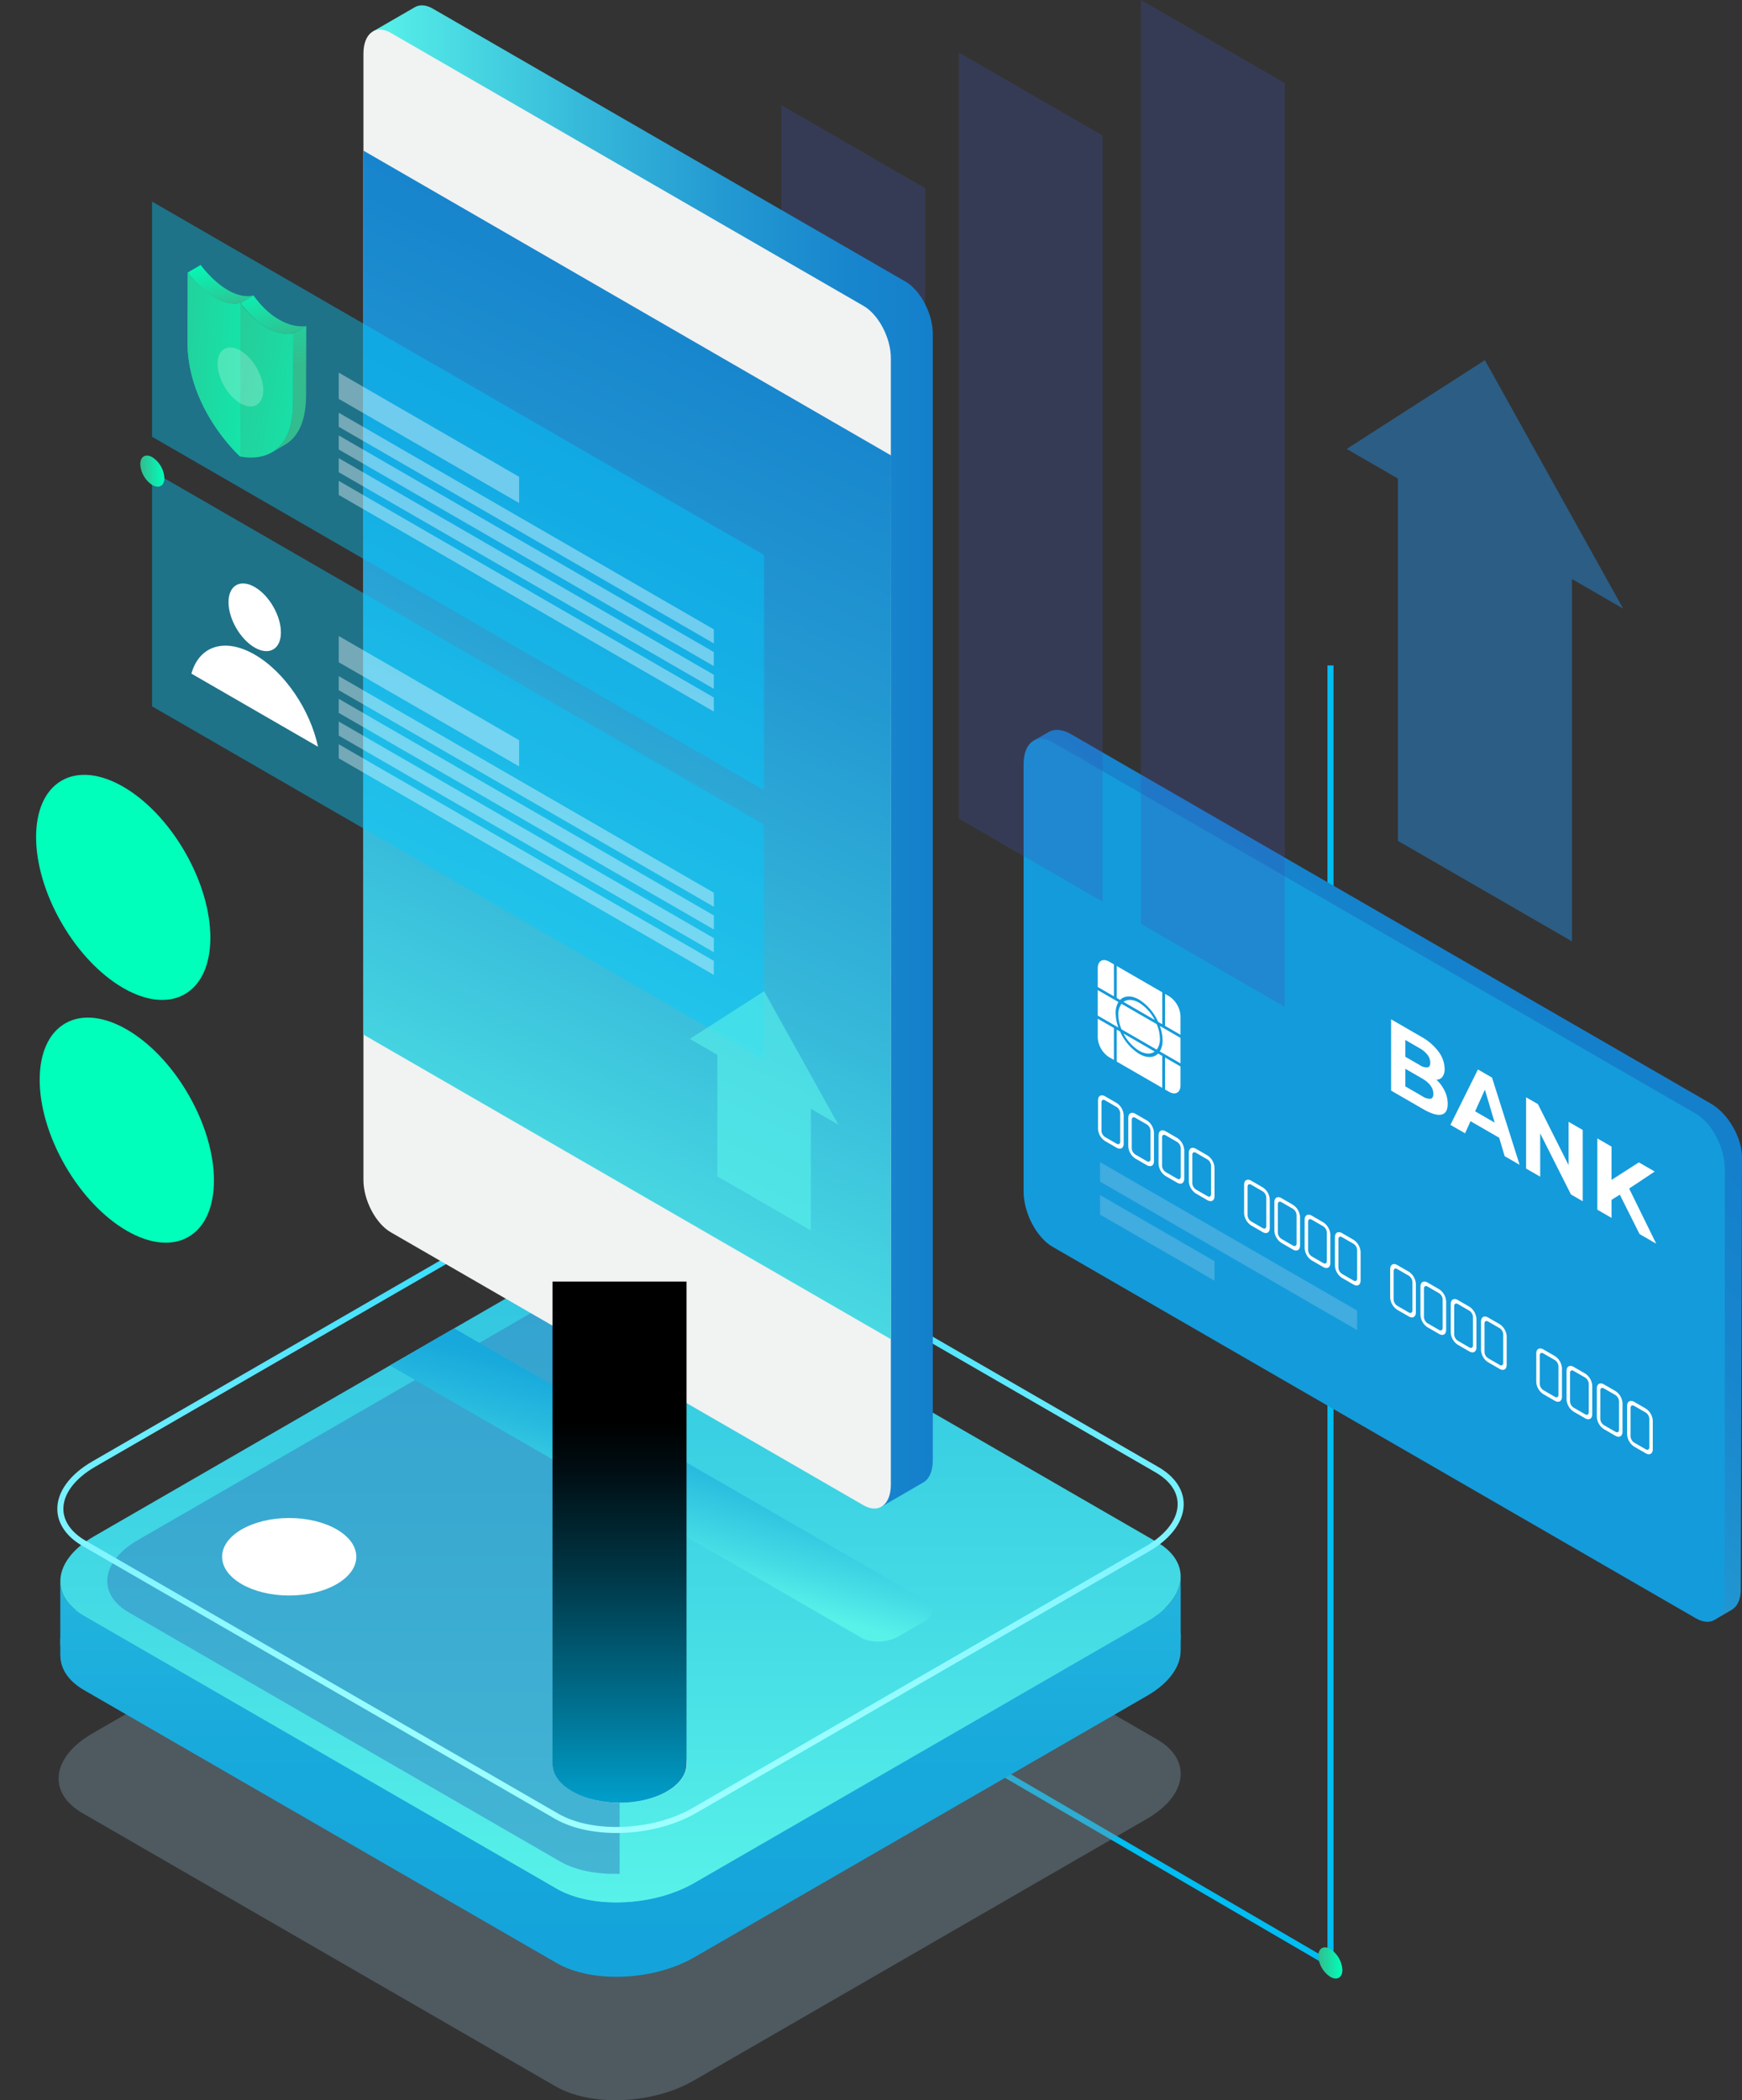
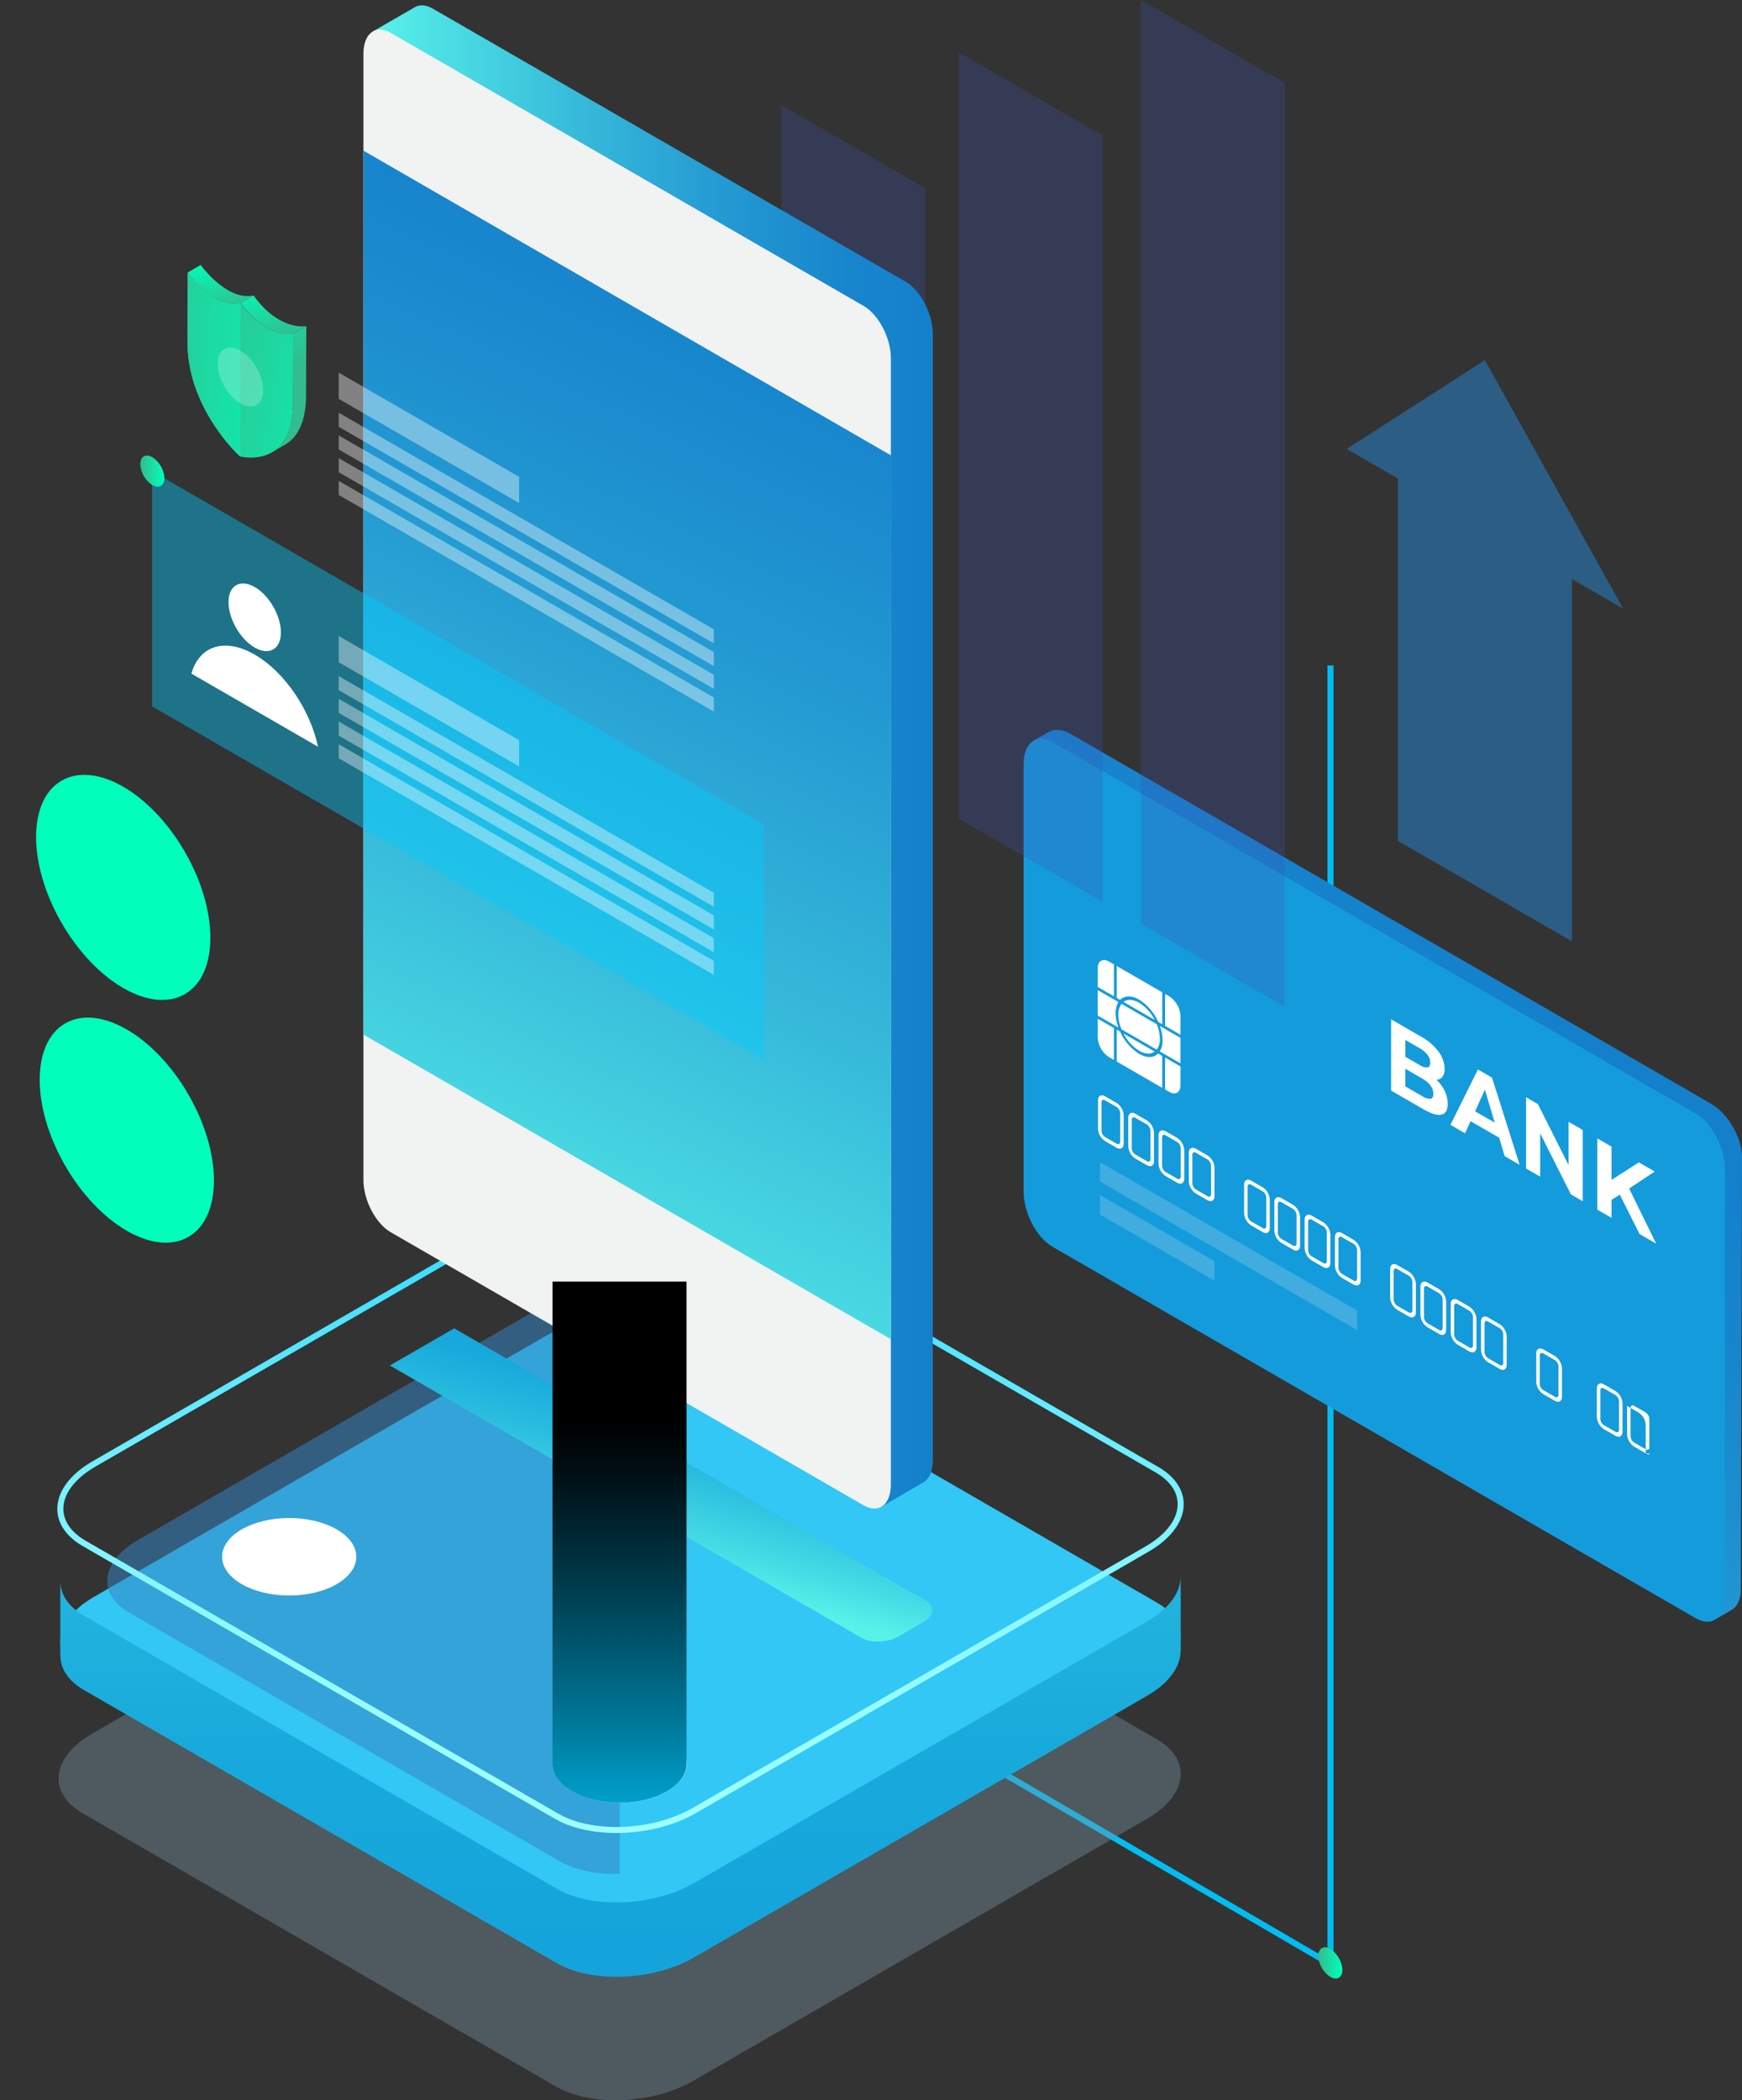
<svg xmlns="http://www.w3.org/2000/svg" xmlns:xlink="http://www.w3.org/1999/xlink" width="667.501" height="804.547" viewBox="0 0 667.501 804.547">
  <rect x="0" y="0" width="667.501" height="804.547" fill="#333333" stroke="none" />
  <defs>
    <linearGradient id="linear-gradient" x1="200.254" y1="77" x2="200.254" y2="75.79" gradientUnits="objectBoundingBox">
      <stop offset="0.225" />
      <stop offset="0.31" stop-color="#000e13" />
      <stop offset="0.484" stop-color="#003544" />
      <stop offset="0.731" stop-color="#007393" />
      <stop offset="1" stop-color="#00bdf2" />
    </linearGradient>
    <linearGradient id="linear-gradient-2" x1="-0.052" y1="1.288" x2="0.658" y2="0.265" gradientUnits="objectBoundingBox">
      <stop offset="0" stop-color="#58f2e9" />
      <stop offset="0.083" stop-color="#4fe4e5" />
      <stop offset="0.371" stop-color="#36b9da" />
      <stop offset="0.63" stop-color="#2399d2" />
      <stop offset="0.848" stop-color="#1886cd" />
      <stop offset="1" stop-color="#1480cc" />
    </linearGradient>
    <linearGradient id="linear-gradient-3" x1="-9.617" y1="34.204" x2="-9.617" y2="33.301" gradientUnits="objectBoundingBox">
      <stop offset="0" stop-color="#58f2e9" />
      <stop offset="0.248" stop-color="#40d3e4" />
      <stop offset="0.556" stop-color="#28b4df" />
      <stop offset="0.818" stop-color="#19a1dc" />
      <stop offset="1" stop-color="#149bdb" />
    </linearGradient>
    <linearGradient id="linear-gradient-4" x1="0.5" y1="0.898" x2="0.5" y2="-1.598" gradientUnits="objectBoundingBox">
      <stop offset="0" stop-color="#14a4db" />
      <stop offset="0.196" stop-color="#19aadc" />
      <stop offset="0.477" stop-color="#2abddf" />
      <stop offset="0.809" stop-color="#45dce5" />
      <stop offset="1" stop-color="#58f2e9" />
    </linearGradient>
    <linearGradient id="linear-gradient-5" x1="0.5" y1="-1.199" x2="0.5" y2="0.989" xlink:href="#linear-gradient-4" />
    <linearGradient id="linear-gradient-6" x1="-46.362" y1="114.633" x2="-44.948" y2="114.633" gradientUnits="objectBoundingBox">
      <stop offset="0" stop-color="#33bc8e" />
      <stop offset="1" stop-color="#0fb" />
    </linearGradient>
    <linearGradient id="linear-gradient-7" x1="-46.358" y1="114.493" x2="-44.944" y2="114.493" xlink:href="#linear-gradient-6" />
    <linearGradient id="linear-gradient-8" x1="34.85" y1="-11.474" x2="38.529" y2="-11.474" gradientUnits="objectBoundingBox">
      <stop offset="0" stop-color="#3f51b5" />
      <stop offset="0.213" stop-color="#3c57bb" />
      <stop offset="0.518" stop-color="#336acc" />
      <stop offset="0.878" stop-color="#2689e8" />
      <stop offset="1" stop-color="#2196f3" />
    </linearGradient>
    <linearGradient id="linear-gradient-9" x1="33.617" y1="-9.075" x2="38.23" y2="-9.075" xlink:href="#linear-gradient-8" />
    <linearGradient id="linear-gradient-10" x1="32.35" y1="-7.393" x2="37.913" y2="-7.393" xlink:href="#linear-gradient-8" />
    <linearGradient id="linear-gradient-11" x1="0.5" y1="-0.149" x2="0.5" y2="1.008" gradientUnits="objectBoundingBox">
      <stop offset="0" stop-color="#00caff" />
      <stop offset="0.16" stop-color="#2ad8ff" />
      <stop offset="0.346" stop-color="#53e5ff" />
      <stop offset="0.527" stop-color="#74f0ff" />
      <stop offset="0.7" stop-color="#8cf8ff" />
      <stop offset="0.861" stop-color="#9afdff" />
      <stop offset="1" stop-color="#9fffff" />
    </linearGradient>
    <linearGradient id="linear-gradient-12" x1="0" y1="0.5" x2="1" y2="0.5" xlink:href="#linear-gradient-2" />
    <linearGradient id="linear-gradient-13" x1="0.388" y1="1.036" x2="0.604" y2="-0.001" xlink:href="#linear-gradient-2" />
    <linearGradient id="linear-gradient-15" x1="-10.294" y1="47.914" x2="-10.294" y2="48.314" xlink:href="#linear-gradient-11" />
    <linearGradient id="linear-gradient-16" x1="-10.294" y1="47.853" x2="-10.294" y2="48.253" xlink:href="#linear-gradient-11" />
    <linearGradient id="linear-gradient-17" x1="0.714" y1="1.186" x2="0.301" y2="-0.156" xlink:href="#linear-gradient-6" />
    <linearGradient id="linear-gradient-18" x1="0.5" y1="0.307" x2="0.5" y2="-0.849" xlink:href="#linear-gradient-6" />
    <linearGradient id="linear-gradient-19" x1="0.762" y1="1.113" x2="0.107" y2="-0.433" xlink:href="#linear-gradient-6" />
    <linearGradient id="linear-gradient-20" x1="-0.122" y1="0.378" x2="2.004" y2="1.06" xlink:href="#linear-gradient-6" />
    <linearGradient id="linear-gradient-21" x1="-1.411" y1="0.194" x2="2.7" y2="0.853" xlink:href="#linear-gradient-6" />
    <linearGradient id="linear-gradient-22" x1="0.652" y1="0.201" x2="0.399" y2="0.724" xlink:href="#linear-gradient-4" />
    <linearGradient id="linear-gradient-23" x1="-24.253" y1="50.757" x2="-24.253" y2="49.654" xlink:href="#linear-gradient-8" />
    <linearGradient id="linear-gradient-24" x1="-46.311" y1="123.077" x2="-46.311" y2="122.006" xlink:href="#linear-gradient-4" />
    <linearGradient id="linear-gradient-25" x1="0.5" y1="0.023" x2="0.5" y2="1.113" xlink:href="#linear-gradient" />
    <linearGradient id="linear-gradient-26" x1="0" y1="0.5" x2="1" y2="0.5" xlink:href="#linear-gradient-6" />
    <linearGradient id="linear-gradient-27" x1="0" y1="0.5" x2="1" y2="0.5" xlink:href="#linear-gradient-6" />
  </defs>
  <g id="Payment_Gateway" data-name="Payment Gateway" transform="translate(745.033 728.409)">
    <g id="Group_3319" data-name="Group 3319" transform="translate(-404.702 -473.49)" style="mix-blend-mode: screen;isolation: isolate">
      <path id="Path_6860" data-name="Path 6860" d="M-598.587-218.69l170.647,99.5V-618.717h-2.324v495.5l-168.323-98.156Z" transform="translate(598.587 618.717)" fill="url(#linear-gradient)" />
    </g>
    <g id="Group_3339" data-name="Group 3339" transform="translate(-352.803 -448.811)">
      <path id="Path_6861" data-name="Path 6861" d="M-314.949-464.9l-245.22-141.556c-3.319-1.917-6.326-2.094-8.5-.832l-6.031,3.453s263.7,335.173,261.562,336.418l6.135-3.565c2.143-1.246,3.472-3.895,3.481-7.66l.469-165.657C-303.027-451.868-308.354-461.1-314.949-464.9Z" transform="translate(578.319 608.097)" fill="url(#linear-gradient-2)" />
      <g id="Group_3338" data-name="Group 3338" transform="translate(0 3.393)">
        <path id="Path_6862" data-name="Path 6862" d="M-318.651-269.68l-246.54-142.341c-6.11-3.528-11.064-12.993-11.064-21.143v-163.78c0-8.148,4.955-11.894,11.064-8.366l246.54,142.341c6.112,3.528,11.067,12.993,11.067,21.143v163.78C-307.584-269.9-312.539-266.152-318.651-269.68Z" transform="translate(576.255 606.637)" fill="url(#linear-gradient-3)" />
        <path id="Path_6863" data-name="Path 6863" d="M-465.145-472.478l-98.507-56.873v-7.5l98.507,56.873Z" transform="translate(592.941 699.032)" fill="#f1f2f2" opacity="0.2" />
        <path id="Path_6864" data-name="Path 6864" d="M-519.789-498.593l-43.863-25.324v-7.5l43.863,25.324Z" transform="translate(592.941 706.227)" fill="#f1f2f2" opacity="0.2" />
        <g id="Group_3320" data-name="Group 3320" transform="translate(28.503 136.612)">
          <path id="Path_6865" data-name="Path 6865" d="M-556.856-527.779l-4.425-2.554a6,6,0,0,1-2.71-4.692V-545.92c0-1.724,1.218-2.426,2.71-1.564l4.425,2.554a6,6,0,0,1,2.707,4.692v10.895C-554.148-527.619-555.364-526.917-556.856-527.779Zm-4.425-18.164c-.758-.437-1.376-.081-1.376.792v10.9a3.044,3.044,0,0,0,1.376,2.38l4.425,2.554c.758.439,1.373.084,1.373-.792v-10.895a3.042,3.042,0,0,0-1.373-2.382Z" transform="translate(563.99 547.853)" fill="#fff" />
        </g>
        <g id="Group_3321" data-name="Group 3321" transform="translate(40.107 143.312)">
          <path id="Path_6866" data-name="Path 6866" d="M-551.865-524.9l-4.425-2.554a6,6,0,0,1-2.708-4.69v-10.9c0-1.722,1.215-2.424,2.708-1.562l4.425,2.554a6,6,0,0,1,2.707,4.69v10.9C-549.157-524.738-550.373-524.036-551.865-524.9Zm-4.425-18.164c-.758-.437-1.374-.081-1.374.795v10.895a3.046,3.046,0,0,0,1.374,2.382l4.425,2.554c.758.437,1.376.081,1.376-.795v-10.895a3.048,3.048,0,0,0-1.376-2.382Z" transform="translate(558.997 544.97)" fill="#fff" />
        </g>
        <g id="Group_3322" data-name="Group 3322" transform="translate(51.708 150.009)">
          <path id="Path_6867" data-name="Path 6867" d="M-546.873-522.014l-4.422-2.554a6,6,0,0,1-2.71-4.692v-10.895c0-1.724,1.215-2.426,2.71-1.564l4.422,2.554a6,6,0,0,1,2.71,4.692v10.895C-544.163-521.854-545.379-521.152-546.873-522.014Zm-4.422-18.164c-.76-.439-1.376-.084-1.376.792v10.895a3.042,3.042,0,0,0,1.376,2.382l4.422,2.554c.76.439,1.376.081,1.376-.792v-10.9a3.038,3.038,0,0,0-1.376-2.38Z" transform="translate(554.005 542.088)" fill="#fff" />
        </g>
        <g id="Group_3323" data-name="Group 3323" transform="translate(63.309 156.707)">
          <path id="Path_6868" data-name="Path 6868" d="M-541.879-519.132l-4.425-2.554a6,6,0,0,1-2.71-4.692v-10.895c0-1.724,1.218-2.426,2.71-1.564l4.425,2.554a6,6,0,0,1,2.707,4.692V-520.7C-539.171-518.972-540.387-518.27-541.879-519.132ZM-546.3-537.3c-.758-.437-1.376-.081-1.376.792v10.9a3.044,3.044,0,0,0,1.376,2.38l4.425,2.554c.758.439,1.373.084,1.373-.792V-532.36a3.042,3.042,0,0,0-1.373-2.382Z" transform="translate(549.013 539.206)" fill="#fff" />
        </g>
        <g id="Group_3324" data-name="Group 3324" transform="translate(84.482 168.931)">
          <path id="Path_6869" data-name="Path 6869" d="M-532.77-513.872l-4.422-2.554a6,6,0,0,1-2.71-4.692v-10.895c0-1.724,1.215-2.426,2.71-1.564l4.422,2.554a6,6,0,0,1,2.71,4.692v10.895C-530.06-513.712-531.276-513.01-532.77-513.872Zm-4.422-18.164c-.76-.437-1.376-.081-1.376.792v10.9a3.037,3.037,0,0,0,1.376,2.38l4.422,2.554c.76.439,1.376.084,1.376-.792V-527.1a3.038,3.038,0,0,0-1.376-2.382Z" transform="translate(539.902 533.946)" fill="#fff" />
        </g>
        <g id="Group_3325" data-name="Group 3325" transform="translate(96.083 175.631)">
          <path id="Path_6870" data-name="Path 6870" d="M-527.776-510.992l-4.425-2.554a6,6,0,0,1-2.71-4.69v-10.9c0-1.722,1.215-2.424,2.71-1.562l4.425,2.554a6,6,0,0,1,2.708,4.69v10.9C-525.068-510.831-526.284-510.129-527.776-510.992Zm-4.425-18.164c-.758-.437-1.376-.081-1.376.795v10.895a3.04,3.04,0,0,0,1.376,2.38l4.425,2.556c.758.437,1.374.081,1.374-.795v-10.895a3.046,3.046,0,0,0-1.374-2.382Z" transform="translate(534.91 531.063)" fill="#fff" />
        </g>
        <g id="Group_3326" data-name="Group 3326" transform="translate(107.684 182.328)">
          <path id="Path_6871" data-name="Path 6871" d="M-522.784-508.107l-4.425-2.554a6.005,6.005,0,0,1-2.71-4.692v-10.895c0-1.724,1.218-2.426,2.71-1.564l4.425,2.554a6,6,0,0,1,2.71,4.692v10.895C-520.074-507.947-521.289-507.245-522.784-508.107Zm-4.425-18.164c-.758-.439-1.376-.084-1.376.792v10.895a3.048,3.048,0,0,0,1.376,2.382l4.425,2.554c.758.439,1.376.081,1.376-.792v-10.9a3.044,3.044,0,0,0-1.376-2.38Z" transform="translate(529.918 528.181)" fill="#fff" />
        </g>
        <g id="Group_3327" data-name="Group 3327" transform="translate(119.288 189.026)">
          <path id="Path_6872" data-name="Path 6872" d="M-517.793-505.225l-4.422-2.554a6,6,0,0,1-2.71-4.692v-10.895c0-1.724,1.215-2.426,2.71-1.564l4.422,2.554a6,6,0,0,1,2.71,4.692v10.895C-515.083-505.065-516.3-504.363-517.793-505.225Zm-4.422-18.164c-.76-.439-1.376-.081-1.376.792V-511.7a3.038,3.038,0,0,0,1.376,2.382l4.422,2.554c.76.439,1.376.083,1.376-.792v-10.895a3.038,3.038,0,0,0-1.376-2.382Z" transform="translate(524.925 525.299)" fill="#fff" />
        </g>
        <g id="Group_3328" data-name="Group 3328" transform="translate(140.461 201.25)">
          <path id="Path_6873" data-name="Path 6873" d="M-508.682-499.965l-4.425-2.554a6,6,0,0,1-2.707-4.692v-10.895c0-1.724,1.215-2.426,2.707-1.564l4.425,2.554a6,6,0,0,1,2.707,4.692v10.895C-505.974-499.8-507.19-499.1-508.682-499.965Zm-4.425-18.164c-.758-.437-1.373-.081-1.373.792v10.9a3.041,3.041,0,0,0,1.373,2.38l4.425,2.554c.758.439,1.376.084,1.376-.792v-10.895a3.044,3.044,0,0,0-1.376-2.382Z" transform="translate(515.814 520.039)" fill="#fff" />
        </g>
        <g id="Group_3329" data-name="Group 3329" transform="translate(152.062 207.95)">
          <path id="Path_6874" data-name="Path 6874" d="M-503.69-497.085l-4.425-2.554a6,6,0,0,1-2.707-4.69v-10.9c0-1.722,1.215-2.424,2.707-1.562l4.425,2.554a6,6,0,0,1,2.71,4.69v10.9C-500.98-496.924-502.2-496.222-503.69-497.085Zm-4.425-18.164c-.758-.437-1.373-.081-1.373.795v10.895a3.038,3.038,0,0,0,1.373,2.38l4.425,2.556c.758.437,1.376.081,1.376-.795v-10.895a3.048,3.048,0,0,0-1.376-2.382Z" transform="translate(510.822 517.156)" fill="#fff" />
        </g>
        <g id="Group_3330" data-name="Group 3330" transform="translate(163.664 214.647)">
          <path id="Path_6875" data-name="Path 6875" d="M-498.7-494.2l-4.422-2.556a5.991,5.991,0,0,1-2.71-4.69v-10.895c0-1.724,1.215-2.426,2.71-1.564l4.422,2.554a6,6,0,0,1,2.71,4.692v10.895C-495.988-494.04-497.2-493.34-498.7-494.2Zm-4.422-18.166c-.76-.437-1.376-.081-1.376.795v10.895a3.042,3.042,0,0,0,1.376,2.382l4.422,2.554c.76.437,1.376.081,1.376-.795v-10.895a3.038,3.038,0,0,0-1.376-2.38Z" transform="translate(505.83 514.274)" fill="#fff" />
        </g>
        <g id="Group_3331" data-name="Group 3331" transform="translate(175.265 221.345)">
          <path id="Path_6876" data-name="Path 6876" d="M-493.7-491.318l-4.425-2.554a6,6,0,0,1-2.71-4.692v-10.895c0-1.724,1.215-2.426,2.71-1.564l4.425,2.554A6,6,0,0,1-491-503.777v10.895C-491-491.158-492.212-490.456-493.7-491.318Zm-4.425-18.164c-.758-.439-1.376-.081-1.376.792V-497.8a3.044,3.044,0,0,0,1.376,2.382l4.425,2.554c.758.439,1.376.084,1.376-.792v-10.895a3.045,3.045,0,0,0-1.376-2.382Z" transform="translate(500.838 511.392)" fill="#fff" />
        </g>
        <g id="Group_3332" data-name="Group 3332" transform="translate(196.438 233.569)">
          <path id="Path_6877" data-name="Path 6877" d="M-484.595-486.058l-4.422-2.554a6,6,0,0,1-2.71-4.692V-504.2c0-1.724,1.215-2.426,2.71-1.564l4.422,2.554a6,6,0,0,1,2.71,4.692v10.895C-481.885-485.9-483.1-485.2-484.595-486.058Zm-4.422-18.164c-.76-.439-1.376-.081-1.376.792v10.895a3.038,3.038,0,0,0,1.376,2.382l4.422,2.554c.76.439,1.376.084,1.376-.792v-10.895a3.038,3.038,0,0,0-1.376-2.382Z" transform="translate(491.727 506.132)" fill="#fff" />
        </g>
        <g id="Group_3333" data-name="Group 3333" transform="translate(208.041 240.268)">
-           <path id="Path_6878" data-name="Path 6878" d="M-479.6-483.177l-4.425-2.554a6,6,0,0,1-2.707-4.69v-10.9c0-1.722,1.215-2.424,2.707-1.564l4.425,2.556a6,6,0,0,1,2.707,4.69v10.9C-476.894-483.017-478.11-482.315-479.6-483.177Zm-4.425-18.164c-.758-.437-1.376-.081-1.376.795v10.895a3.044,3.044,0,0,0,1.376,2.38l4.425,2.556c.758.437,1.373.081,1.373-.795v-10.895a3.046,3.046,0,0,0-1.373-2.382Z" transform="translate(486.734 503.249)" fill="#fff" />
-         </g>
+           </g>
        <g id="Group_3334" data-name="Group 3334" transform="translate(219.643 246.966)">
          <path id="Path_6879" data-name="Path 6879" d="M-474.61-480.293l-4.425-2.556a6,6,0,0,1-2.707-4.69v-10.895c0-1.724,1.215-2.426,2.707-1.564l4.425,2.554a6,6,0,0,1,2.707,4.69v10.9C-471.9-480.133-473.118-479.434-474.61-480.293Zm-4.425-18.166c-.758-.437-1.373-.081-1.373.795v10.895a3.046,3.046,0,0,0,1.373,2.382l4.425,2.554c.758.437,1.376.081,1.376-.795v-10.895a3.044,3.044,0,0,0-1.376-2.38Z" transform="translate(481.742 500.367)" fill="#fff" />
        </g>
        <g id="Group_3335" data-name="Group 3335" transform="translate(231.244 253.664)">
-           <path id="Path_6880" data-name="Path 6880" d="M-469.618-477.411l-4.422-2.554a6,6,0,0,1-2.71-4.692v-10.895c0-1.724,1.215-2.426,2.71-1.564l4.422,2.554a6,6,0,0,1,2.71,4.692v10.895C-466.908-477.251-468.124-476.549-469.618-477.411Zm-4.422-18.164c-.76-.439-1.376-.081-1.376.792v10.895a3.038,3.038,0,0,0,1.376,2.382l4.422,2.554c.758.437,1.376.081,1.376-.792v-10.9a3.044,3.044,0,0,0-1.376-2.38Z" transform="translate(476.75 497.485)" fill="#fff" />
+           <path id="Path_6880" data-name="Path 6880" d="M-469.618-477.411l-4.422-2.554a6,6,0,0,1-2.71-4.692v-10.895l4.422,2.554a6,6,0,0,1,2.71,4.692v10.895C-466.908-477.251-468.124-476.549-469.618-477.411Zm-4.422-18.164c-.76-.439-1.376-.081-1.376.792v10.895a3.038,3.038,0,0,0,1.376,2.382l4.422,2.554c.758.437,1.376.081,1.376-.792v-10.9a3.044,3.044,0,0,0-1.376-2.38Z" transform="translate(476.75 497.485)" fill="#fff" />
        </g>
        <g id="Group_3336" data-name="Group 3336" transform="translate(28.403 84.789)">
          <path id="Path_6881" data-name="Path 6881" d="M-557.171-556.355a7.929,7.929,0,0,1,1.062-4.271l-7.925-4.576v9.767l7.925,4.576A16.225,16.225,0,0,1-557.171-556.355Z" transform="translate(564.033 576.706)" fill="#fff" />
          <path id="Path_6882" data-name="Path 6882" d="M-547.016-548.912v-7.209a9.636,9.636,0,0,0-4.357-7.548l-1.562-.9v12.243Z" transform="translate(578.726 577.541)" fill="#fff" />
          <path id="Path_6883" data-name="Path 6883" d="M-557.835-568.495l-1.84-1.062c-2.407-1.39-4.357-.262-4.357,2.517v7.209l6.2,3.579Z" transform="translate(564.033 570.152)" fill="#fff" />
          <path id="Path_6884" data-name="Path 6884" d="M-564.033-560.49v7.211a9.629,9.629,0,0,0,4.357,7.546l1.838,1.062v-12.24Z" transform="translate(564.033 582.944)" fill="#fff" />
          <path id="Path_6885" data-name="Path 6885" d="M-559.6-556.18c1.636-1.664,4.285-1.841,7.281-.112a19.264,19.264,0,0,1,7.281,8.52l1.583.913V-559.1l-17.444-10.07v12.24Z" transform="translate(568.177 571.451)" fill="#fff" />
          <path id="Path_6886" data-name="Path 6886" d="M-545.042-549.526c-1.634,1.666-4.285,1.84-7.281.112a19.27,19.27,0,0,1-7.281-8.517l-1.3-.751v12.24l17.441,10.07v-12.24Z" transform="translate(568.177 585.338)" fill="#fff" />
          <path id="Path_6887" data-name="Path 6887" d="M-552.934-541.841l1.559.9c2.405,1.39,4.357.265,4.357-2.514v-7.209l-5.917-3.416Z" transform="translate(578.727 591.429)" fill="#fff" />
          <path id="Path_6888" data-name="Path 6888" d="M-553.8-559.293a16.282,16.282,0,0,1,1.06,5.5,7.943,7.943,0,0,1-1.06,4.269l7.925,4.576v-9.768Z" transform="translate(577.584 584.529)" fill="#fff" />
          <path id="Path_6889" data-name="Path 6889" d="M-545.934-555.156l-13.477-7.781a6.6,6.6,0,0,0-1.227,4.176,14.866,14.866,0,0,0,1.227,5.591l13.477,7.781a6.6,6.6,0,0,0,1.227-4.174A14.872,14.872,0,0,0-545.934-555.156Z" transform="translate(568.528 579.705)" fill="#fff" />
          <path id="Path_6890" data-name="Path 6890" d="M-553.81-562.5c-2.377-1.374-4.511-1.387-5.97-.318l11.943,6.9A16.625,16.625,0,0,0-553.81-562.5Z" transform="translate(569.664 578.849)" fill="#fff" />
          <path id="Path_6891" data-name="Path 6891" d="M-553.81-551.455c2.38,1.374,4.511,1.387,5.973.316l-11.943-6.9A16.619,16.619,0,0,0-553.81-551.455Z" transform="translate(569.664 586.196)" fill="#fff" />
        </g>
        <g id="Group_3337" data-name="Group 3337" transform="translate(140.815 107.492)">
          <path id="Path_6892" data-name="Path 6892" d="M-495.123-532.94a11.321,11.321,0,0,1,1.15,4.934q0,3.59-2.417,4.127t-7.044-2.138l-12.229-7.06v-27.306l11.552,6.672a20.658,20.658,0,0,1,6.64,5.742,11.186,11.186,0,0,1,2.315,6.526,4.95,4.95,0,0,1-.83,3.07,2.841,2.841,0,0,1-2.312,1.122A14.53,14.53,0,0,1-495.123-532.94Zm-15.1-19.544v6.437l5.438,3.14a4.936,4.936,0,0,0,3.075.955q1.049-.213,1.048-1.813a4.928,4.928,0,0,0-1.048-3,9.972,9.972,0,0,0-3.075-2.575Zm9.644,22.538q1.1-.185,1.1-1.9,0-3.392-4.36-5.91l-6.384-3.686v6.749l6.384,3.686A5.576,5.576,0,0,0-500.58-529.946Z" transform="translate(515.662 560.383)" fill="#fff" />
          <path id="Path_6893" data-name="Path 6893" d="M-487.2-525.96l-10.981-6.34-2.094,4.643-5.608-3.237,10.541-21.222,5.4,3.121,10.576,33.411L-485.1-518.9Zm-1.722-5.791-3.751-12.621-3.751,8.289Z" transform="translate(528.614 571.328)" fill="#fff" />
          <path id="Path_6894" data-name="Path 6894" d="M-471.717-535.012v27.306l-4.494-2.594L-488-533.685v16.579l-5.406-3.121v-27.306l4.527,2.615,11.757,23.365v-16.579Z" transform="translate(545.128 577.396)" fill="#fff" />
          <path id="Path_6895" data-name="Path 6895" d="M-473.044-519.2l-3.177,1.989v6.9l-5.438-3.14v-27.306l5.438,3.14v12.756l10.474-6.709,6.079,3.511-9.8,6.514,10.372,21.122-6.384-3.686Z" transform="translate(560.68 586.375)" fill="#fff" />
        </g>
      </g>
    </g>
    <path id="Path_6896" data-name="Path 6896" d="M-314.53-379.046-495.9-483.761c-13.528-7.811-37.155-6.832-52.774,2.187L-722.465-381.238c-8.7,5.024-13.07,11.485-12.9,17.571.132,4.836,3.123,9.44,9.115,12.9l181.372,104.717c13.528,7.808,37.155,6.83,52.775-2.187l173.789-100.338c8.831-5.1,13.2-11.675,12.9-17.841C-305.657-371.156-308.65-375.651-314.53-379.046Z" transform="translate(12.791 316.918)" fill="#7694a3" opacity="0.4" style="mix-blend-mode: multiply;isolation: isolate" />
    <g id="Group_3341" data-name="Group 3341" transform="translate(-721.928 -247.484)">
      <g id="Group_3340" data-name="Group 3340">
        <path id="Path_6897" data-name="Path 6897" d="M-544.884-268.888-725.972-373.44c-13.507-7.8-11.812-21.417,3.781-30.42l173.517-100.18c15.594-9,39.184-9.981,52.691-2.184L-314.9-401.674c13.5,7.8,11.813,21.417-3.783,30.423L-492.193-271.073C-507.789-262.07-531.379-261.092-544.884-268.888Z" transform="translate(735.091 534.673)" fill="#32c7f5" />
        <path id="Path_6898" data-name="Path 6898" d="M-305.8-468.786c.307,6.156-4.057,12.721-12.877,17.813l-173.515,100.18c-15.6,9-39.186,9.981-52.691,2.182L-725.972-453.162c-5.982-3.451-8.968-8.048-9.1-12.877h-.019v28.176h.032c.009,4.943,2.977,9.661,9.087,13.188l181.088,104.552c13.5,7.8,37.095,6.818,52.691-2.185l173.515-100.18c8.527-4.922,12.865-11.225,12.868-17.2l.032,0v-29.1Z" transform="translate(735.091 591.209)" fill="url(#linear-gradient-4)" />
-         <path id="Path_6899" data-name="Path 6899" d="M-314.9-411.649-495.991-516.2c-13.507-7.8-37.1-6.821-52.691,2.185L-722.2-413.838c-8.687,5.017-13.049,11.466-12.882,17.543.133,4.829,3.119,9.426,9.1,12.877l181.088,104.552c13.5,7.8,37.095,6.821,52.691-2.182l173.515-100.18c8.819-5.092,13.184-11.657,12.877-17.813C-306.044-403.773-309.035-408.261-314.9-411.649Z" transform="translate(735.099 521.465)" fill="url(#linear-gradient-5)" />
      </g>
    </g>
    <g id="Group_3342" data-name="Group 3342" transform="translate(-703.938 -236.547)" opacity="0.76" style="mix-blend-mode: screen;isolation: isolate">
      <path id="Path_6900" data-name="Path 6900" d="M-531.01-516.759c-9.187.135-18.768,2.366-26.314,6.721l-158.27,91.377c-7.927,4.576-11.9,10.458-11.752,16,.121,4.406,2.847,8.6,8.3,11.747l165.176,95.365c6.052,3.493,14.325,5.031,22.858,4.746Z" transform="translate(727.35 516.759)" fill="#3683c2" opacity="0.7" />
    </g>
    <ellipse id="Ellipse_9" data-name="Ellipse 9" cx="27.262" cy="47.22" rx="27.262" ry="47.22" transform="translate(-745.033 -415.73) rotate(-30.001)" fill="url(#linear-gradient-6)" />
    <ellipse id="Ellipse_10" data-name="Ellipse 10" cx="27.262" cy="47.22" rx="27.262" ry="47.22" transform="matrix(0.866, -0.5, 0.5, 0.866, -743.657, -322.734)" fill="url(#linear-gradient-7)" />
    <g id="Group_3343" data-name="Group 3343" transform="translate(-445.608 -728.409)" opacity="0.26">
      <path id="Path_6901" data-name="Path 6901" d="M-561.088-679.258V-445.18l-55.1-31.813V-711.071Z" transform="translate(616.189 751.364)" fill="url(#linear-gradient-8)" />
      <path id="Path_6902" data-name="Path 6902" d="M-531.845-687.947V-394.44l-55.1-31.813V-719.76Z" transform="translate(654.905 739.86)" fill="url(#linear-gradient-9)" />
      <path id="Path_6903" data-name="Path 6903" d="M-501.811-696.6v353.9l-55.1-31.813v-353.9Z" transform="translate(694.667 728.409)" fill="url(#linear-gradient-10)" />
    </g>
    <g id="Group_3344" data-name="Group 3344" transform="translate(-723.077 -276.358)">
      <path id="Path_6904" data-name="Path 6904" d="M-521.35-283.757c-8.794,0-17.195-1.776-23.463-5.392L-725.9-393.7c-6.093-3.516-9.53-8.434-9.679-13.851-.186-6.76,4.722-13.535,13.463-18.58L-548.6-526.314c15.891-9.173,40.053-10.156,53.853-2.184l181.089,104.554c5.975,3.449,9.412,8.262,9.672,13.556.344,6.863-4.562,13.744-13.456,18.875l-173.515,100.18C-499.633-286.323-510.776-283.757-521.35-283.757Zm3.14-247.844c-10.149,0-20.869,2.473-29.228,7.3L-720.956-424.121c-7.978,4.606-12.463,10.623-12.3,16.5.126,4.578,3.151,8.8,8.517,11.9l181.089,104.552c13.167,7.6,36.284,6.623,51.531-2.182L-318.6-393.524c8.11-4.685,12.593-10.788,12.3-16.751-.225-4.541-3.17-8.573-8.515-11.659L-495.91-526.486C-501.857-529.921-509.84-531.6-518.21-531.6Z" transform="translate(735.585 533.89)" fill="url(#linear-gradient-11)" />
    </g>
    <g id="Group_3345" data-name="Group 3345" transform="translate(-605.768 -726.367)">
      <path id="Path_6905" data-name="Path 6905" d="M-479.515-621.7-660.657-726.282c-2.68-1.548-5.115-1.6-6.967-.467l-15.9,9.191,194.937,565.1,15.828-9.17,0,0c2.277-1.248,3.728-4.239,3.728-8.524V-601.679C-469.037-609.394-473.729-618.358-479.515-621.7Z" transform="translate(687.199 727.53)" fill="url(#linear-gradient-12)" />
      <path id="Path_6906" data-name="Path 6906" d="M-493.487-158.225-674.629-262.807c-5.786-3.342-10.479-12.3-10.479-20.018V-714.351c0-7.715,4.692-11.262,10.479-7.922l181.142,104.584c5.787,3.339,10.479,12.3,10.479,20.018v431.526C-483.008-158.43-487.7-154.883-493.487-158.225Z" transform="translate(685.107 732.827)" fill="#f1f2f2" />
      <path id="Path_6907" data-name="Path 6907" d="M-483.009-248.265l-202.1-116.681V-703.578l202.213,116.786Z" transform="translate(685.108 759.242)" fill="url(#linear-gradient-13)" />
      <path id="Path_6908" data-name="Path 6908" d="M-604.384-663.078l-45.74-26.409a5.643,5.643,0,0,1-2.356-4.5h0c0-1.736,1.055-2.533,2.356-1.783l45.74,26.409a5.643,5.643,0,0,1,2.356,4.5h0C-602.027-663.124-603.082-662.327-604.384-663.078Z" transform="translate(728.303 769.204)" fill="url(#linear-gradient-12)" />
    </g>
-     <path id="Path_6909" data-name="Path 6909" d="M-485.434-469.679l-234.53-135.406v-90.1l234.53,135.406Z" transform="translate(33.19 43.989)" opacity="0.42" fill="url(#linear-gradient-15)" style="mix-blend-mode: hard-light;isolation: isolate" />
    <path id="Path_6910" data-name="Path 6910" d="M-485.434-425.242l-234.53-135.406v-90.1l234.53,135.406Z" transform="translate(33.19 102.821)" opacity="0.42" fill="url(#linear-gradient-16)" style="mix-blend-mode: hard-light;isolation: isolate" />
    <g id="Group_3347" data-name="Group 3347" transform="translate(-673.184 -626.913)">
      <path id="Path_6911" data-name="Path 6911" d="M-694.776-670.008c.309-.039.618-.088.925-.156l4.971-2.889c-.309.067-.618.116-.925.156-.063.009-.125.019-.186.023q-.45.052-.892.063h-.165c-.281,0-.562,0-.844-.023l-.1,0c-.3-.023-.6-.058-.895-.1l-.225-.035c-.146-.026-.293-.053-.437-.083-.084-.016-.167-.033-.251-.051-.165-.037-.33-.079-.493-.123-.06-.016-.123-.03-.184-.047-.223-.063-.446-.13-.667-.2-.051-.016-.1-.035-.149-.051-.174-.06-.346-.121-.518-.186l-.233-.093c-.144-.056-.286-.114-.428-.174-.083-.037-.167-.072-.249-.109-.139-.063-.276-.125-.411-.191-.081-.037-.162-.077-.242-.116-.146-.07-.29-.144-.434-.221-.067-.035-.135-.067-.2-.1-.209-.111-.418-.228-.625-.346-.4-.228-.783-.469-1.164-.716-.128-.086-.251-.174-.379-.258-.249-.167-.495-.337-.737-.509s-.472-.346-.7-.523c-.074-.058-.151-.114-.225-.17-.307-.242-.609-.483-.9-.727-.07-.06-.135-.119-.2-.177-.221-.188-.439-.376-.651-.565-.1-.088-.2-.177-.293-.265-.174-.158-.346-.316-.514-.474-.1-.1-.2-.19-.3-.286-.156-.151-.309-.3-.458-.448-.1-.093-.188-.186-.281-.279-.149-.151-.291-.3-.432-.446-.079-.084-.162-.167-.239-.251-.153-.16-.3-.316-.439-.472-.056-.063-.116-.128-.172-.188-.193-.211-.376-.418-.546-.616l-.084-.1c-.139-.163-.274-.321-.4-.469l-.156-.188c-.091-.109-.181-.218-.263-.318l-.142-.177c-.072-.088-.142-.177-.2-.256l-.119-.151-.156-.2-.083-.107-.121-.16-.04-.053-.079-.109-4.969,2.889.079.107.04.053.118.16.084.109.156.2.118.151c.063.081.13.165.2.256l.144.177c.081.1.17.209.26.318.053.063.1.121.158.188.123.149.258.3.4.467l.084.1c.172.2.356.4.549.616.053.06.114.123.17.186.142.156.286.312.439.474.079.084.16.167.244.253.139.146.281.293.43.442.091.093.186.188.279.281.149.149.3.3.458.446l.3.29c.165.153.335.309.507.465.1.093.2.184.3.274.209.184.423.37.639.553.074.063.144.123.216.186q.439.366.9.725c.077.06.156.116.235.177.2.151.393.3.595.448l.1.067c.242.174.49.344.739.511.128.086.251.172.379.256q.568.373,1.164.718c.207.118.414.235.623.346l.2.1c.144.077.288.149.432.221l.242.116q.206.1.411.188c.084.037.165.074.249.109.144.063.286.121.43.177.077.03.153.063.23.091.174.067.349.13.525.188.047.016.093.035.142.051.221.072.446.142.669.2.06.016.119.03.177.044.167.044.332.086.5.125.084.019.165.033.246.051.146.03.3.058.442.084l.13.023.1.011c.3.044.595.081.895.1l.1,0c.279.019.56.026.841.023.056,0,.109,0,.165,0,.3-.007.6-.028.892-.06C-694.9-669.992-694.839-670-694.776-670.008Z" transform="translate(714.16 684.735)" fill="url(#linear-gradient-17)" />
      <path id="Path_6912" data-name="Path 6912" d="M-692.013-671.791c0,.065,0,1.311-.074,26.523-.032,11.139-3.8,16.5-8.1,18.991l4.971-2.886c4.29-2.494,8.064-7.855,8.094-18.994.072-25.212.074-26.458.077-26.523Z" transform="translate(732.561 698.047)" fill="url(#linear-gradient-18)" />
      <path id="Path_6913" data-name="Path 6913" d="M-686.158-665l.256-.021.153-.014.2-.026.1-.016c.063-.009.112-.016.156-.026l.051-.009.1-.019,4.971-2.889-.1.019-.051.009q-.063.014-.153.028l-.1.014-.2.026-.153.014c-.079.009-.165.014-.256.021-.063,0-.125.009-.193.012-.1,0-.207.007-.318.009l-.221,0c-.125,0-.265,0-.4-.009-.074,0-.142,0-.221-.007-.2-.009-.416-.026-.639-.047l-.067-.007c-.246-.023-.509-.058-.783-.1-.235-.035-.479-.079-.734-.13l-.065-.016c-.235-.049-.479-.1-.727-.167-.091-.023-.184-.051-.274-.077-.188-.051-.379-.1-.574-.165l-.335-.109c-.186-.063-.374-.128-.565-.2-.121-.044-.242-.091-.365-.137q-.293-.115-.593-.244c-.123-.051-.246-.1-.372-.16-.219-.1-.444-.207-.669-.318-.112-.053-.219-.1-.33-.16-.339-.174-.683-.358-1.036-.562-.33-.191-.667-.4-1.006-.618l-.084-.051c-.323-.212-.653-.439-.983-.676l-.139-.1c-.263-.193-.53-.4-.8-.607l-.17-.135q-.356-.286-.711-.59l-.151-.128c-.272-.235-.544-.483-.82-.739-.06-.056-.123-.116-.183-.174-.249-.235-.5-.476-.746-.73-.042-.04-.081-.079-.123-.121-.279-.283-.555-.579-.837-.885l-.2-.221c-.263-.29-.528-.593-.79-.9l-.074-.086q-.425-.505-.85-1.05l-.2-.26c-.288-.372-.574-.751-.862-1.148l-4.971,2.889q.432.593.862,1.146c.07.088.137.177.207.263.281.36.565.714.848,1.048l.077.091c.263.312.527.611.79.9.067.074.132.149.2.221q.418.46.837.885l.118.119c.251.253.5.495.748.73.063.06.123.119.186.177q.411.384.82.739l.149.125c.239.2.476.4.711.59.058.046.114.093.172.137q.4.317.795.6l.056.044.086.058c.33.237.658.465.983.674l.084.056c.339.219.674.425,1.006.616.351.2.695.388,1.034.562.112.056.221.107.33.161.228.111.451.221.672.318.125.056.246.107.37.16.2.084.4.167.595.244l.362.137c.193.07.381.135.567.2.112.037.223.077.335.109.2.06.384.114.572.167.091.023.186.051.274.074.251.065.493.121.727.17l.068.016c.237.049.467.088.688.126l.047,0c.272.044.534.077.781.1l.067,0c.225.023.439.037.641.049l.221.007c.139,0,.276.007.4.007l.218,0c.112,0,.219,0,.321-.009Z" transform="translate(725.686 691.39)" fill="url(#linear-gradient-19)" />
      <g id="Group_3346" data-name="Group 3346" transform="translate(0 2.889)">
        <path id="Path_6914" data-name="Path 6914" d="M-673.568-660.125c0,.065,0,1.311-.074,26.523s-19.317,20.818-20.33,20.585c-1.011-.936-20.216-18.736-20.144-43.953s.074-26.458.077-26.523a38.1,38.1,0,0,0,10.481,9.656c3,1.731,6.372,2.777,9.751,2.026a32,32,0,0,0,9.735,9.224C-678.076-659.123-673.793-660.076-673.568-660.125Z" transform="translate(714.116 683.492)" fill="url(#linear-gradient-20)" />
      </g>
      <path id="Path_6915" data-name="Path 6915" d="M-703.558-673.836a38.1,38.1,0,0,1-10.481-9.656c0,.065,0,1.311-.077,26.523s19.133,43.016,20.144,43.953l.13.03V-671.8C-697.209-671.066-700.572-672.112-703.558-673.836Z" transform="translate(714.116 686.381)" fill="url(#linear-gradient-21)" />
      <path id="Path_6916" data-name="Path 6916" d="M-691.669-654.789c0,5.575-3.914,7.834-8.743,5.048s-8.743-9.568-8.743-15.143,3.916-7.834,8.743-5.048S-691.669-660.364-691.669-654.789Z" transform="translate(720.686 702.753)" fill="#fff" opacity="0.23" />
    </g>
    <g id="Group_3348" data-name="Group 3348" transform="translate(-671.689 -504.9)">
      <path id="Path_6917" data-name="Path 6917" d="M-664.961-583.253c-2.949-13.974-12.686-28.61-24.255-35.289s-21.308-3.288-24.257,7.281Z" transform="translate(713.473 645.807)" fill="#fff" />
      <path id="Path_6918" data-name="Path 6918" d="M-707.357-625.062c0-6.4,4.5-9,10.044-5.8s10.042,10.99,10.042,17.395-4.5,9-10.042,5.8S-707.357-618.658-707.357-625.062Z" transform="translate(721.57 632.232)" fill="#fff" />
    </g>
    <path id="Path_6919" data-name="Path 6919" d="M-499.961-390.844-680.747-495.222l24.629-14.22,180.786,104.377c3.616,2.087,3.163,5.733-1.013,8.143l-9.51,5.491C-490.031-389.02-496.345-388.757-499.961-390.844Z" transform="translate(85.111 289.9)" fill="url(#linear-gradient-22)" style="mix-blend-mode: multiply;isolation: isolate" />
    <g id="Group_3349" data-name="Group 3349" transform="translate(-615.228 -484.757)" opacity="0.39">
      <path id="Path_6920" data-name="Path 6920" d="M-620.057-573.608l-69.12-39.907v-10.05l69.12,39.907Z" transform="translate(689.177 623.565)" fill="#fff" />
      <path id="Path_6921" data-name="Path 6921" d="M-545.456-528.595l-143.722-82.978v-5.384l143.722,82.978Z" transform="translate(689.177 632.313)" fill="#fff" />
      <path id="Path_6922" data-name="Path 6922" d="M-545.456-524.85l-143.722-82.978v-5.384l143.722,82.978Z" transform="translate(689.177 637.27)" fill="#fff" />
      <path id="Path_6923" data-name="Path 6923" d="M-545.456-521.106l-143.722-82.978v-5.384l143.722,82.978Z" transform="translate(689.177 642.228)" fill="#fff" />
      <path id="Path_6924" data-name="Path 6924" d="M-545.456-517.362l-143.722-82.978v-5.384l143.722,82.978Z" transform="translate(689.177 647.185)" fill="#fff" />
    </g>
    <g id="Group_3350" data-name="Group 3350" transform="translate(-615.228 -585.652)" opacity="0.39">
      <path id="Path_6925" data-name="Path 6925" d="M-620.057-617.024l-69.12-39.907v-10.05l69.12,39.907Z" transform="translate(689.177 666.98)" fill="#fff" />
      <path id="Path_6926" data-name="Path 6926" d="M-545.456-572.01l-143.722-82.978v-5.384l143.722,82.978Z" transform="translate(689.177 675.729)" fill="#fff" />
      <path id="Path_6927" data-name="Path 6927" d="M-545.456-568.266l-143.722-82.978v-5.384l143.722,82.978Z" transform="translate(689.177 680.686)" fill="#fff" />
      <path id="Path_6928" data-name="Path 6928" d="M-545.456-564.521-689.177-647.5v-5.384l143.722,82.978Z" transform="translate(689.177 685.643)" fill="#fff" />
      <path id="Path_6929" data-name="Path 6929" d="M-545.456-560.777l-143.722-82.978v-5.384l143.722,82.978Z" transform="translate(689.177 690.601)" fill="#fff" />
    </g>
    <ellipse id="Ellipse_11" data-name="Ellipse 11" cx="25.712" cy="14.845" rx="25.712" ry="14.845" transform="translate(-659.929 -146.885)" fill="#fff" />
    <ellipse id="Ellipse_12" data-name="Ellipse 12" cx="25.713" cy="14.845" rx="25.713" ry="14.845" transform="translate(-533.291 -67.492)" fill="#fff" />
    <path id="Path_6930" data-name="Path 6930" d="M-503.365-623.694V-484.9l66.707,38.514V-585.181l19.628,11.332-52.981-95.194-52.983,34.015Z" transform="translate(293.967 78.599)" opacity="0.42" fill="url(#linear-gradient-23)" />
-     <path id="Path_6931" data-name="Path 6931" d="M-620.749-540.649v46.594l35.848,20.7v-46.594l10.548,6.09-28.472-51.157-28.473,18.28Z" transform="translate(150.58 216.319)" opacity="0.6" fill="url(#linear-gradient-24)" style="mix-blend-mode: screen;isolation: isolate" />
    <path id="Path_6932" data-name="Path 6932" d="M-602.568-517.156h-51.368v184.837c0,3.795,2.507,7.592,7.523,10.488,10.03,5.791,26.293,5.791,36.323,0,5.017-2.9,7.525-6.691,7.523-10.486h0Z" transform="translate(120.607 279.687)" fill="url(#linear-gradient-25)" style="mix-blend-mode: screen;isolation: isolate" />
    <path id="Path_6933" data-name="Path 6933" d="M-712.671-644.687c0,2.942-2.066,4.137-4.615,2.663a10.2,10.2,0,0,1-4.615-7.992c0-2.944,2.068-4.136,4.615-2.665A10.2,10.2,0,0,1-712.671-644.687Z" transform="translate(30.624 99.425)" fill="url(#linear-gradient-26)" />
    <path id="Path_6934" data-name="Path 6934" d="M-518.437-398.772c0,2.942-2.068,4.134-4.615,2.663a10.2,10.2,0,0,1-4.615-7.992c0-2.944,2.066-4.137,4.615-2.666A10.2,10.2,0,0,1-518.437-398.772Z" transform="translate(287.778 425.002)" fill="url(#linear-gradient-27)" />
    <path id="Path_6935" data-name="Path 6935" d="M-712.671-688.137c0,2.942-2.066,4.134-4.615,2.663a10.2,10.2,0,0,1-4.615-7.992c0-2.944,2.068-4.136,4.615-2.666A10.2,10.2,0,0,1-712.671-688.137Z" transform="translate(30.624 41.9)" fill="url(#linear-gradient-26)" />
    <path id="Path_6936" data-name="Path 6936" d="M-727.608-671.45c0,2.944-2.066,4.136-4.615,2.666a10.206,10.206,0,0,1-4.615-7.994c0-2.942,2.066-4.137,4.615-2.663A10.2,10.2,0,0,1-727.608-671.45Z" transform="translate(10.848 63.993)" fill="url(#linear-gradient-27)" />
  </g>
</svg>